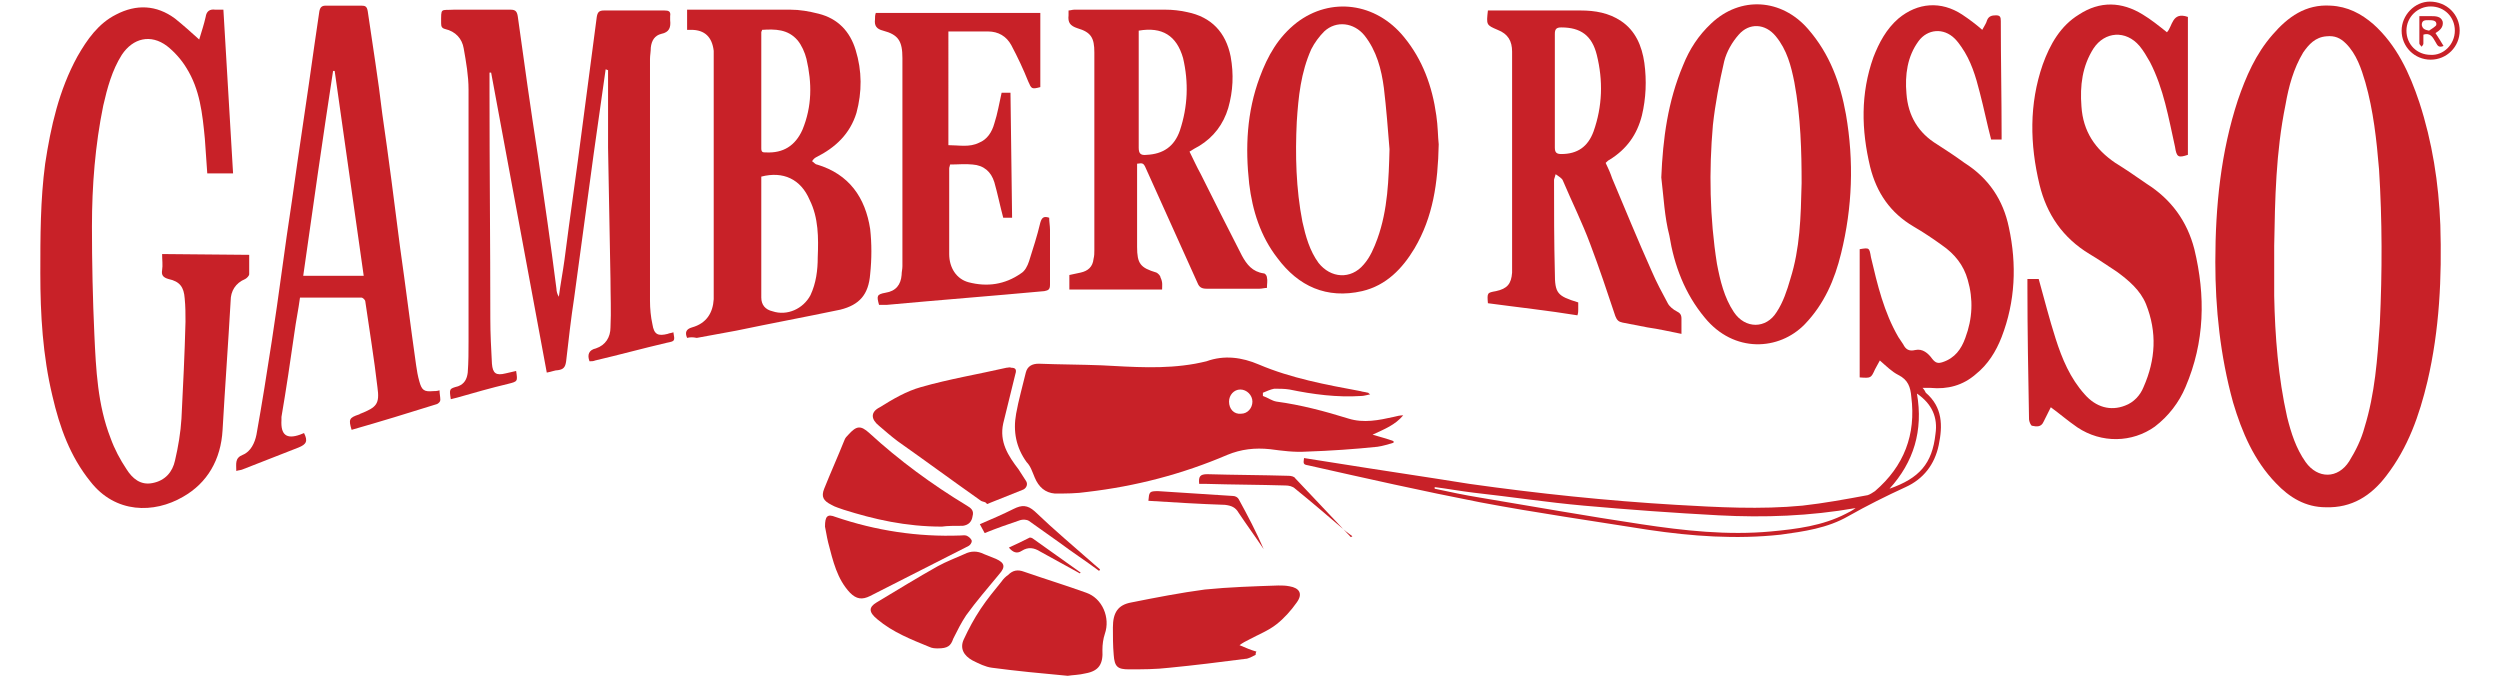
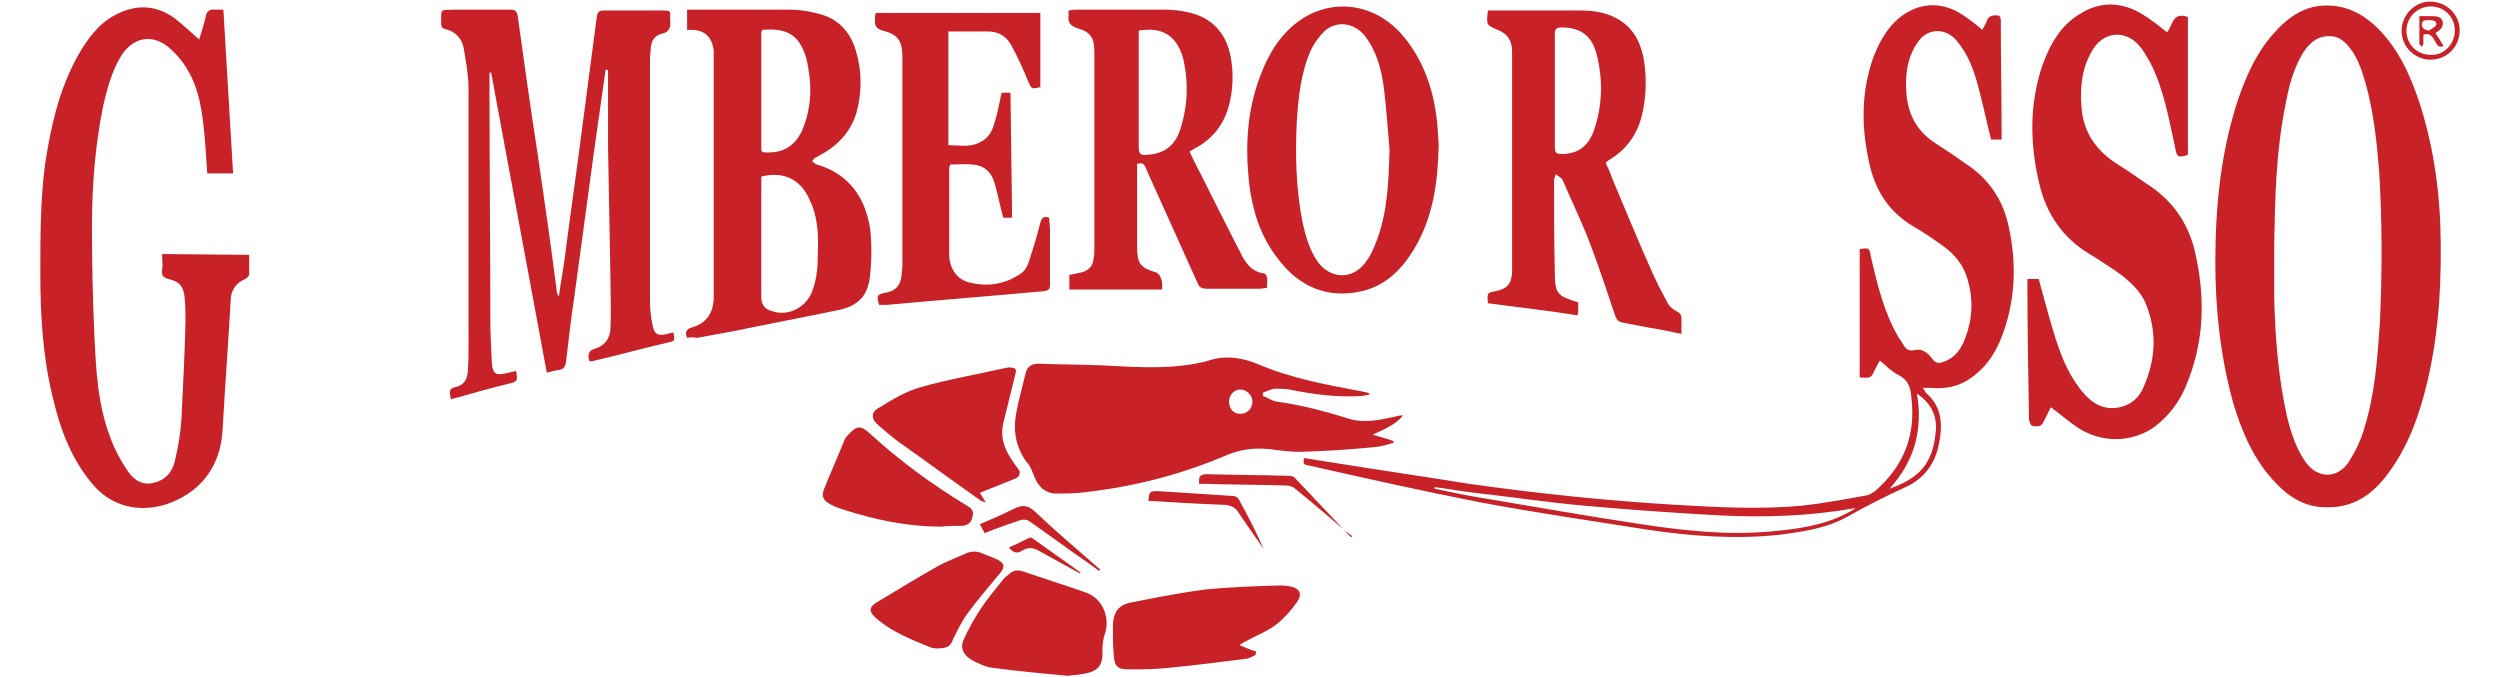
<svg xmlns="http://www.w3.org/2000/svg" version="1.1" id="Layer_1" x="0px" y="0px" width="310px" height="84px" viewBox="0 0 310 84" style="enable-background:new 0 0 310 84;" xml:space="preserve">
  <style type="text/css">
	.st0{fill:#C82128;}
</style>
  <g>
    <path class="st0" d="M274.7,32.5c0-7,0.7-13.7,2.8-20.1c1-2.9,2.2-5.7,4.3-8.1c1.9-2.2,4.1-3.8,7.2-3.6c2.1,0.1,3.8,1,5.3,2.3   c2.9,2.6,4.5,6.1,5.7,9.7c1.6,4.9,2.4,10,2.6,15.2c0.2,6.5-0.1,13-1.6,19.4c-1,4.2-2.4,8.2-5.1,11.7c-1.9,2.5-4.3,4-7.5,3.9   c-2.5,0-4.5-1.2-6.2-3c-2.7-2.8-4.2-6.3-5.3-10C275.3,44.1,274.7,38.2,274.7,32.5 M282,30.5c0,2.1,0,4.2,0,6.2   c0.1,5,0.5,10.1,1.6,15c0.5,2,1.1,3.9,2.3,5.6c1.5,2.1,4,2.1,5.4-0.1c0.8-1.3,1.5-2.7,1.9-4.2c1.3-4.2,1.6-8.5,1.9-12.9   c0.3-6.4,0.3-12.8-0.1-19.1c-0.3-3.6-0.7-7.3-1.7-10.8c-0.5-1.7-1.1-3.5-2.4-4.8c-0.7-0.7-1.4-1-2.4-0.9c-1.4,0.1-2.2,1-2.9,2   c-1.2,2-1.8,4.2-2.2,6.5C282.2,18.9,282.1,24.7,282,30.5" />
    <path class="st0" d="M30.9,31.6c0,0.8,0,1.6,0,2.4c0,0.2-0.3,0.5-0.5,0.6c-1.2,0.5-1.8,1.5-1.8,2.7c-0.3,5.3-0.7,10.7-1,16   c-0.2,3.7-1.9,6.6-4.9,8.3c-3.6,2.1-8.4,2.1-11.5-1.9C8.7,56.6,7.4,53,6.5,49.1C5.3,44.1,5,39,5,33.9c0-4.5,0-9.1,0.6-13.6   c0.7-4.6,1.7-9.1,4-13.3c1.2-2.1,2.6-4.1,4.8-5.2c2.5-1.3,5-1.2,7.3,0.5c1,0.8,2,1.7,3,2.6c0.3-1,0.6-1.9,0.8-2.8   c0.1-0.7,0.5-1,1.2-0.9c0.3,0,0.6,0,1,0c0.4,6.8,0.8,13.5,1.2,20.3h-3.2c-0.1-1.4-0.2-2.9-0.3-4.3c-0.3-3.1-0.6-6.1-2.3-8.8   c-0.6-1-1.5-2-2.4-2.7c-2-1.5-4.2-1-5.6,1.1c-1.2,1.9-1.8,4.1-2.3,6.3c-1,4.9-1.4,9.9-1.4,15c0,4.5,0.1,9,0.3,13.4   c0.2,4.3,0.4,8.7,2,12.8c0.5,1.4,1.2,2.7,2,3.9c0.7,1.1,1.7,2,3.2,1.7c1.6-0.3,2.5-1.4,2.8-2.8c0.4-1.7,0.7-3.5,0.8-5.2   c0.2-4,0.4-8,0.5-12c0-1,0-1.9-0.1-2.9c-0.1-1.4-0.6-2.1-2-2.4c-0.7-0.2-0.9-0.5-0.8-1.1c0.1-0.6,0-1.3,0-2L30.9,31.6L30.9,31.6z" />
    <path class="st0" d="M75.1,8.6c-0.5,3.5-1,7.1-1.5,10.6C72.8,25.1,72,31,71.2,36.9c-0.4,2.6-0.7,5.3-1,7.9c-0.1,0.7-0.3,1-1,1.1   c-0.4,0-0.8,0.2-1.4,0.3C65.5,33.8,63.2,21.4,60.9,9c-0.1,0-0.1,0-0.2,0c0,0.9,0,1.7,0,2.6c0,9.3,0.1,18.6,0.1,27.9   c0,1.9,0.1,3.7,0.2,5.6c0.1,1.2,0.5,1.5,1.7,1.2c0.4-0.1,0.9-0.2,1.3-0.3c0.2,1.3,0.2,1.3-1,1.6c-2.1,0.5-4.2,1.1-6.3,1.7   c-0.3,0.1-0.5,0.1-0.8,0.2c-0.2-1.3-0.2-1.3,0.9-1.6c0.8-0.3,1.1-0.9,1.2-1.7c0.1-1.3,0.1-2.6,0.1-3.9c0-10.4,0-20.8,0-31.2   c0-1.7-0.3-3.4-0.6-5.1c-0.2-1.2-1-2.1-2.3-2.4c-0.4-0.1-0.5-0.3-0.5-0.7c0-2-0.1-1.6,1.6-1.7c2.3,0,4.6,0,7,0   c0.6,0,0.8,0.2,0.9,0.8c0.8,5.8,1.6,11.5,2.5,17.3c0.8,5.5,1.6,11,2.3,16.5c0,0.3,0.1,0.7,0.3,1c0.2-1.6,0.5-3.1,0.7-4.6   c0.7-5.5,1.5-10.9,2.2-16.4c0.6-4.6,1.2-9.1,1.8-13.7c0.1-0.6,0.3-0.8,0.9-0.8c2.5,0,5,0,7.5,0c0.5,0,0.8,0.1,0.7,0.7   c0,0.2,0,0.3,0,0.5c0.1,0.9-0.1,1.5-1.1,1.7c-0.8,0.2-1.2,0.8-1.3,1.7c0,0.5-0.1,1-0.1,1.4c0,10,0,20,0,30c0,1,0.1,2,0.3,2.9   c0.2,1.3,0.7,1.5,1.9,1.2c0.2-0.1,0.5-0.1,0.7-0.2c0.2,1.1,0.2,1.1-0.8,1.3c-3,0.7-5.9,1.5-8.9,2.2c-0.2,0.1-0.5,0.1-0.7,0.1   c-0.3-0.8-0.1-1.4,0.8-1.6c1.2-0.4,1.8-1.4,1.8-2.6c0.1-2,0-4,0-6c-0.1-5.4-0.2-10.9-0.3-16.3c0-3.2,0-6.4,0-9.6   C75.3,8.7,75.2,8.6,75.1,8.6" />
    <path class="st0" d="M245.8,3.7c0.2-0.4,0.5-0.8,0.6-1.2c0.2-0.5,0.6-0.6,1.1-0.6c0.5,0,0.6,0.2,0.6,0.7c0,4.7,0.1,9.5,0.1,14.2   c0,0.2,0,0.3,0,0.5h-1.3c-0.5-1.9-0.9-3.9-1.4-5.8c-0.5-2-1.1-4-2.3-5.7c-0.2-0.3-0.5-0.7-0.8-1c-1.4-1.4-3.4-1.2-4.5,0.3   c-1.4,1.9-1.7,4.2-1.5,6.5c0.2,2.8,1.5,4.9,3.8,6.3c1.1,0.7,2.3,1.5,3.4,2.3c3,1.9,4.8,4.6,5.5,8c1,4.6,0.8,9.2-0.9,13.6   c-0.7,1.8-1.7,3.4-3.2,4.6c-1.6,1.4-3.5,1.9-5.6,1.7c-0.2,0-0.4,0-0.6,0c-0.1,0-0.2,0-0.4,0c0.2,0.2,0.3,0.4,0.4,0.6   c2.1,1.8,2.1,4.1,1.6,6.5c-0.5,2.4-1.9,4.2-4.1,5.2c-2.4,1.1-4.8,2.3-7.1,3.6c-2.6,1.5-5.5,1.9-8.4,2.3c-5.5,0.6-11,0.2-16.4-0.6   c-6.9-1.1-13.9-2.1-20.8-3.4c-7.2-1.4-14.3-3-21.4-4.6c-0.6-0.1-0.6-0.2-0.5-0.9c1.3,0.2,2.5,0.4,3.8,0.6   c5.6,0.9,11.1,1.7,16.7,2.6c8.5,1.2,17.1,2.1,25.6,2.6c5.2,0.3,10.5,0.6,15.7,0.1c2.7-0.3,5.4-0.8,8.1-1.3c0.3-0.1,0.6-0.3,0.9-0.5   c3.6-3.1,5.1-7,4.5-11.7c-0.1-1.2-0.4-2.1-1.6-2.7c-0.8-0.4-1.5-1.1-2.3-1.8c-0.2,0.4-0.4,0.7-0.6,1.1c-0.5,1.1-0.5,1.1-1.9,1V30.9   c1.2-0.2,1.2-0.2,1.4,1c0.8,3.4,1.6,6.8,3.4,9.9c0.2,0.3,0.4,0.6,0.6,0.9c0.3,0.6,0.7,0.9,1.5,0.7c0.9-0.2,1.6,0.4,2.1,1.1   c0.4,0.5,0.7,0.6,1.3,0.4c1.5-0.5,2.3-1.6,2.8-3c0.9-2.4,1-4.8,0.3-7.2c-0.5-1.8-1.6-3.2-3.2-4.3c-1.1-0.8-2.3-1.6-3.5-2.3   c-2.9-1.7-4.6-4.2-5.4-7.4c-1.1-4.6-1.2-9.1,0.4-13.6c0.7-1.8,1.6-3.5,3.1-4.8c2.4-2,5.3-2.2,7.9-0.5C244.2,2.4,245,3,245.8,3.7    M177.9,60.4c0,0.1,0,0.1,0,0.2c1.9,0.4,3.7,0.8,5.6,1.1c6.6,1.1,13.3,2.3,20,3.3c5.3,0.8,10.7,1.4,16.1,0.9   c3.2-0.3,6.4-0.7,9.3-2.2c0.4-0.2,0.8-0.4,1.2-0.7c-5.7,1-11.3,1.2-17,0.9c-5.6-0.3-11.1-0.7-16.7-1.2c-4.5-0.4-9.1-1.1-13.6-1.6   C181.1,60.9,179.5,60.6,177.9,60.4 M237.7,48.8c0.8,4.6-0.4,8.5-3.4,11.8c3.7-1.3,5.3-3.1,5.7-6.8   C240.3,51.8,239.6,50.1,237.7,48.8" />
    <path class="st0" d="M254.3,50.5c-0.3,0.6-0.6,1.2-0.9,1.8c-0.3,0.7-0.9,0.6-1.4,0.5c-0.2,0-0.4-0.6-0.4-0.8   c-0.1-5.5-0.2-11-0.2-16.5c0-0.3,0-0.6,0-0.9h1.4c0.7,2.5,1.3,4.9,2.1,7.4c0.8,2.5,1.8,4.9,3.6,6.9c1.4,1.6,3.2,2.1,5,1.4   c1.1-0.4,1.9-1.3,2.3-2.3c1.5-3.4,1.7-6.8,0.3-10.3c-0.7-1.7-2.1-2.9-3.6-4c-1.1-0.7-2.2-1.5-3.4-2.2c-3.3-2-5.3-4.9-6.2-8.6   c-1.2-5-1.3-10,0.4-14.9c0.9-2.5,2.2-4.8,4.5-6.2c2.6-1.7,5.3-1.6,7.9,0c1,0.6,2,1.4,3,2.2c0.7-0.7,0.6-2.6,2.6-1.9v17.1   c-1.2,0.4-1.4,0.3-1.6-1c-0.8-3.6-1.4-7.2-3.1-10.5c-0.4-0.7-0.8-1.4-1.3-2c-1.7-2-4.3-1.8-5.7,0.3c-1.4,2.2-1.7,4.6-1.5,7.2   c0.2,3.1,1.7,5.3,4.2,7c1.3,0.8,2.6,1.7,3.9,2.6c3,1.9,5,4.6,5.9,8.1c1.4,5.8,1.3,11.5-1.1,17.1c-0.8,1.9-2.1,3.6-3.8,4.9   c-2.8,2-6.6,2.1-9.6,0.1C256.3,52.1,255.4,51.3,254.3,50.5" />
    <path class="st0" d="M85.2,41.9c-0.3-0.7-0.1-1.1,0.6-1.3c1.8-0.5,2.6-1.8,2.7-3.5c0-0.9,0-1.7,0-2.6c0-9,0-18.1,0-27.1   c0-0.4,0-0.7,0-1.1c-0.2-1.7-1.1-2.6-2.8-2.6c-0.1,0-0.3,0-0.5,0V1.2c0.3,0,0.6,0,0.9,0c4,0,8,0,11.9,0c1.2,0,2.3,0.2,3.5,0.5   c2.4,0.6,3.9,2.2,4.6,4.5c0.8,2.6,0.8,5.2,0.1,7.8c-0.8,2.6-2.6,4.3-5,5.5c-0.2,0.1-0.4,0.3-0.5,0.5c0.2,0.1,0.4,0.4,0.6,0.4   c4,1.2,6,4.1,6.6,8c0.2,1.8,0.2,3.7,0,5.6c-0.2,2.5-1.3,3.8-3.7,4.4c-4.3,0.9-8.6,1.7-12.9,2.6c-1.6,0.3-3.3,0.6-4.9,0.9   C85.9,41.8,85.6,41.8,85.2,41.9 M94.4,21.9c0,5,0,10,0,15c0,0.9,0.5,1.5,1.4,1.7c1.8,0.6,3.8-0.3,4.7-2c0.7-1.5,0.9-3.1,0.9-4.7   c0.1-2.4,0.1-4.9-1-7.1C99.3,22.2,97.1,21.2,94.4,21.9 M94.5,3.7c0,0.1-0.1,0.2-0.1,0.3c0,4.8,0,9.6,0,14.4c0,0.5,0.2,0.5,0.6,0.5   c2.1,0.1,3.6-0.8,4.5-2.8c1.2-2.9,1.2-5.8,0.5-8.8c-0.2-0.8-0.6-1.7-1.1-2.3C97.7,3.6,96.1,3.6,94.5,3.7" />
    <path class="st0" d="M169.9,48.9c-0.5,0.1-0.8,0.2-1.1,0.2c-3,0.2-6-0.2-8.9-0.8c-0.6-0.1-1.3-0.1-1.9-0.1   c-0.5,0.1-0.9,0.3-1.4,0.5l0,0.4c0.6,0.2,1.1,0.6,1.7,0.7c3,0.4,6,1.2,8.9,2.1c1.9,0.6,3.8,0.2,5.6-0.2c0.4-0.1,0.8-0.2,1.2-0.2   c-1,1.2-2.3,1.7-3.8,2.4c1,0.3,1.8,0.5,2.6,0.8c0,0.1,0,0.1,0,0.2c-0.7,0.2-1.3,0.4-2,0.5c-2.9,0.3-5.8,0.5-8.8,0.6   c-1.5,0.1-3-0.1-4.5-0.3c-1.9-0.2-3.6,0-5.3,0.7c-5.6,2.4-11.4,3.9-17.4,4.6c-1.3,0.2-2.7,0.2-4,0.2c-1.2-0.1-2-0.8-2.5-2   c-0.3-0.7-0.5-1.4-1-1.9c-1.3-1.8-1.7-3.8-1.3-6c0.3-1.7,0.8-3.4,1.2-5.1c0.2-0.8,0.8-1.1,1.6-1.1c2.6,0.1,5.2,0.1,7.8,0.2   c3.9,0.2,7.7,0.5,11.6-0.2c0.5-0.1,1-0.2,1.4-0.3c2.2-0.8,4.4-0.5,6.5,0.4c4,1.7,8.3,2.5,12.6,3.3c0.3,0.1,0.6,0.1,0.9,0.2   C169.6,48.6,169.6,48.7,169.9,48.9 M155.3,49.8c0-0.8-0.7-1.5-1.5-1.5c-0.8,0-1.4,0.7-1.4,1.5c0,0.9,0.6,1.6,1.5,1.5   C154.7,51.3,155.3,50.6,155.3,49.8" />
    <path class="st0" d="M184.5,37.6c-0.1-1.3-0.1-1.3,1-1.5c1.4-0.3,1.9-0.9,2-2.3c0-0.1,0-0.3,0-0.4c0-9,0-18,0-27   c0-1.3-0.5-2.2-1.8-2.7c-1.4-0.6-1.4-0.6-1.2-2.4c0.3,0,0.7,0,1.1,0c3.5,0,6.9,0,10.4,0c1.8,0,3.5,0.3,5,1.3   c1.8,1.2,2.6,3.1,2.9,5.2c0.3,2.2,0.2,4.4-0.3,6.5c-0.6,2.4-1.9,4.2-4,5.5c-0.2,0.1-0.3,0.2-0.5,0.4c0.3,0.6,0.6,1.3,0.8,1.9   c1.6,3.8,3.2,7.7,4.9,11.5c0.6,1.4,1.3,2.7,2,4c0.2,0.4,0.7,0.8,1.1,1c0.4,0.2,0.6,0.4,0.6,0.9c0,0.6,0,1.2,0,1.9   c-1.5-0.3-2.8-0.6-4.2-0.8c-1-0.2-2.1-0.4-3.1-0.6c-0.5-0.1-0.7-0.3-0.9-0.8c-1-3-2-6-3.1-8.9c-1-2.7-2.3-5.3-3.4-7.9   c-0.1-0.3-0.5-0.5-0.9-0.8c-0.1,0.4-0.2,0.6-0.2,0.7c0,3.8,0,7.7,0.1,11.5c0,2.6,0.3,2.9,2.9,3.7c0,0.3,0,0.6,0,0.9   c0,0.2,0,0.4-0.1,0.7C191.9,38.5,188.2,38.1,184.5,37.6 M192.8,11.3c0,2.3,0,4.7,0,7c0,0.6,0.2,0.8,0.8,0.8c2,0,3.3-0.9,4-2.8   c1.1-3.1,1.2-6.3,0.4-9.5c-0.6-2.4-2-3.4-4.4-3.4c-0.6,0-0.8,0.2-0.8,0.8C192.8,6.7,192.8,9,192.8,11.3" />
-     <path class="st0" d="M29.3,58.4c0-0.9-0.2-1.6,0.8-2c1-0.4,1.5-1.5,1.7-2.5c0.7-3.9,1.3-7.7,1.9-11.6c0.9-5.8,1.6-11.6,2.5-17.4   C37.1,18.4,38.1,12,39,5.5c0.2-1.4,0.4-2.7,0.6-4.1c0.1-0.5,0.3-0.7,0.8-0.7c1.5,0,2.9,0,4.4,0c0.5,0,0.7,0.1,0.8,0.7   c0.6,4.2,1.3,8.4,1.8,12.7c0.8,5.5,1.5,11,2.2,16.5c0.7,4.9,1.3,9.8,2,14.7c0.1,0.7,0.2,1.3,0.4,2c0.3,1.1,0.6,1.3,1.7,1.2   c0.2,0,0.5,0,0.8-0.1c0,0.4,0.1,0.8,0.1,1.2c0,0.2-0.2,0.4-0.4,0.5c-3.5,1.1-7.1,2.2-10.6,3.2c-0.4-1.3-0.3-1.5,0.9-1.9   c0.1,0,0.1-0.1,0.2-0.1c2-0.8,2.4-1.2,2.1-3.3c-0.4-3.5-1-7.1-1.5-10.6c0-0.2-0.3-0.5-0.5-0.5c-2.5,0-5,0-7.6,0   c-0.2,1.5-0.5,2.9-0.7,4.4c-0.5,3.5-1,6.9-1.6,10.4c0,0.1,0,0.3,0,0.4c-0.1,1.8,0.6,2.4,2.3,1.8c0.2-0.1,0.3-0.1,0.5-0.2   c0.5,1,0.3,1.4-0.7,1.8c-2.3,0.9-4.6,1.8-6.9,2.7C29.9,58.3,29.6,58.3,29.3,58.4 M37.6,34.2h7.5c-1.2-8.5-2.4-16.9-3.6-25.4   c-0.1,0-0.1,0-0.2,0C40,17.3,38.8,25.7,37.6,34.2" />
-     <path class="st0" d="M206,22c0.2-4.8,0.8-9.4,2.7-13.9c0.8-2,1.9-3.7,3.5-5.2c3.6-3.4,8.7-3.1,12,0.7c2.7,3.1,4,6.7,4.7,10.6   c1,5.8,0.8,11.5-0.6,17.2c-0.8,3.3-2.1,6.3-4.5,8.8c-3.2,3.3-8.8,3.6-12.4-0.8c-2.5-3-3.8-6.5-4.4-10.2   C206.4,26.9,206.3,24.5,206,22 M223.4,22.7c0-3.8-0.1-8.2-0.9-12.5c-0.4-2-0.9-4-2.3-5.7c-1.3-1.6-3.3-1.7-4.6-0.2   c-0.8,0.9-1.5,2.1-1.8,3.3c-0.6,2.6-1.1,5.2-1.4,7.9c-0.5,5.7-0.4,11.5,0.5,17.2c0.4,2.1,0.9,4.2,2.1,6c1.4,2.1,4,2.1,5.3,0   c0.8-1.2,1.3-2.7,1.7-4.1C223.2,30.8,223.3,27,223.4,22.7" />
    <path class="st0" d="M144.1,35.9h-11.5v-1.8c0.5-0.1,0.9-0.2,1.4-0.3c0.9-0.2,1.5-0.7,1.6-1.7c0.1-0.4,0.1-0.7,0.1-1.1   c0-8.2,0-16.3,0-24.5c0-1.8-0.4-2.5-2.1-3c-0.9-0.3-1.2-0.7-1.1-1.6c0-0.2,0-0.4,0-0.6c0.2,0,0.5-0.1,0.7-0.1c3.8,0,7.5,0,11.3,0   c0.9,0,1.8,0.1,2.7,0.3c3,0.6,4.8,2.5,5.4,5.5c0.4,2.2,0.3,4.3-0.3,6.4c-0.6,2-1.8,3.6-3.6,4.7c-0.4,0.2-0.7,0.4-1.2,0.7   c0.5,1,0.9,1.9,1.4,2.8c1.7,3.4,3.4,6.8,5.1,10.1c0.6,1.1,1.3,2,2.7,2.2c0.2,0,0.4,0.3,0.4,0.5c0.1,0.4,0,0.8,0,1.3   c-0.3,0-0.6,0.1-0.9,0.1c-2.2,0-4.4,0-6.6,0c-0.6,0-0.9-0.2-1.1-0.7c-2.1-4.7-4.3-9.5-6.4-14.2c-0.3-0.7-0.4-0.7-1.1-0.6   c0,0.2,0,0.4,0,0.6c0,3.2,0,6.5,0,9.7c0,2.1,0.4,2.6,2.4,3.2c0.2,0.1,0.5,0.4,0.5,0.6C144.2,35,144.1,35.4,144.1,35.9 M141.2,3.8   c0,1.6,0,3.2,0,4.8c0,3.2,0,6.5,0,9.7c0,0.7,0.2,1,1,0.9c2-0.1,3.4-1,4.1-3c1-3,1.1-6,0.4-9C145.9,4.4,144.1,3.3,141.2,3.8" />
    <path class="st0" d="M178.4,17.9c-0.1,4.8-0.7,9-3,12.9c-1.5,2.5-3.5,4.6-6.5,5.3c-4.4,1-7.9-0.6-10.5-4.1   c-2.1-2.7-3.1-5.9-3.5-9.2c-0.5-4.5-0.3-8.9,1.3-13.2c1-2.7,2.3-5,4.6-6.8c4.2-3.2,9.8-2.5,13.3,1.8c2.3,2.8,3.5,6.1,4,9.7   C178.3,15.6,178.3,17,178.4,17.9 M172.3,18.5c-0.2-2.5-0.4-5.1-0.7-7.6c-0.3-2.3-0.9-4.6-2.4-6.5c-1.3-1.6-3.5-1.9-5-0.5   c-0.6,0.6-1.2,1.4-1.6,2.2c-1.3,2.9-1.6,5.9-1.8,9c-0.2,4.1-0.1,8.3,0.7,12.4c0.4,1.8,0.9,3.6,2,5.1c1.5,1.9,4,2.1,5.6,0.2   c0.8-0.9,1.3-2.1,1.7-3.2C172.1,26,172.2,22.2,172.3,18.5" />
    <path class="st0" d="M125.5,27h-1.1c-0.4-1.5-0.7-3-1.1-4.4c-0.4-1.3-1.3-2.1-2.7-2.2c-0.9-0.1-1.8,0-2.8,0c0,0.2-0.1,0.3-0.1,0.5   c0,3.5,0,7,0,10.6c0,1.7,0.9,3.1,2.4,3.5c2.3,0.6,4.5,0.3,6.5-1.1c0.5-0.3,0.8-0.9,1-1.5c0.5-1.6,1-3.1,1.4-4.8   c0.2-0.7,0.5-0.8,1.1-0.6c0,0.5,0.1,1,0.1,1.5c0,2.3,0,4.5,0,6.8c0,0.6-0.2,0.7-0.7,0.8c-6.5,0.6-13,1.1-19.5,1.7c-0.3,0-0.7,0-1,0   c-0.3-1.1-0.3-1.3,0.8-1.5c1.3-0.2,1.9-1,2-2.2c0-0.4,0.1-0.7,0.1-1.1c0-8.6,0-17.2,0-25.8c0-2.1-0.5-2.9-2.4-3.4   c-0.8-0.2-1.1-0.6-1-1.4c0-0.3,0-0.5,0.1-0.8H129v9.2c-1.1,0.3-1.1,0.2-1.5-0.7c-0.6-1.5-1.3-3-2.1-4.5c-0.6-1.1-1.6-1.7-2.9-1.7   c-1.6,0-3.2,0-4.9,0V18c1.3,0,2.6,0.3,3.8-0.3c1-0.4,1.6-1.3,1.9-2.4c0.4-1.2,0.6-2.5,0.9-3.8h1.1L125.5,27L125.5,27z" />
-     <path class="st0" d="M122.2,62.3c-0.2-0.1-0.5-0.1-0.7-0.3c-3.4-2.4-6.8-4.9-10.2-7.3c-0.8-0.6-1.6-1.3-2.3-1.9   c-1-0.8-1.1-1.7,0.1-2.3c1.6-1,3.3-2,5.1-2.5c3.5-1,7.1-1.6,10.6-2.4c0.2,0,0.4-0.1,0.6,0c0.5,0,0.7,0.2,0.5,0.8   c-0.5,2-1,4.1-1.5,6.1c-0.5,2.3,0.6,4,1.9,5.7c0.3,0.5,0.6,0.9,0.9,1.4c0.3,0.4,0.1,0.9-0.3,1.1c-1.5,0.6-3,1.2-4.5,1.8   C122.3,62.4,122.3,62.4,122.2,62.3" />
+     <path class="st0" d="M122.2,62.3c-0.2-0.1-0.5-0.1-0.7-0.3c-3.4-2.4-6.8-4.9-10.2-7.3c-0.8-0.6-1.6-1.3-2.3-1.9   c-1-0.8-1.1-1.7,0.1-2.3c1.6-1,3.3-2,5.1-2.5c3.5-1,7.1-1.6,10.6-2.4c0.2,0,0.4-0.1,0.6,0c0.5,0,0.7,0.2,0.5,0.8   c-0.5,2-1,4.1-1.5,6.1c-0.5,2.3,0.6,4,1.9,5.7c0.3,0.4,0.1,0.9-0.3,1.1c-1.5,0.6-3,1.2-4.5,1.8   C122.3,62.4,122.3,62.4,122.2,62.3" />
    <path class="st0" d="M155.7,81.2c-0.4,0.2-0.9,0.5-1.3,0.5c-3.1,0.4-6.3,0.8-9.4,1.1c-1.7,0.2-3.4,0.2-5,0.2   c-1.4,0-1.8-0.3-1.9-1.8c-0.1-1.1-0.1-2.3-0.1-3.4c0-1.8,0.6-2.8,2.3-3.1c3-0.6,6.1-1.2,9.1-1.6c3-0.3,6.1-0.4,9.1-0.5   c0.5,0,0.9,0,1.4,0.1c1.2,0.2,1.7,0.9,0.9,2c-0.7,1-1.6,2-2.5,2.7c-1,0.8-2.3,1.3-3.4,1.9c-0.4,0.2-0.8,0.4-1.2,0.7   c0.7,0.3,1.4,0.6,2.1,0.8C155.7,80.9,155.7,81.1,155.7,81.2" />
    <path class="st0" d="M132.4,83.8c-3.3-0.3-6.4-0.6-9.4-1c-0.8-0.1-1.6-0.5-2.4-0.9c-1.1-0.6-1.6-1.5-1.1-2.6   c0.6-1.3,1.3-2.6,2.1-3.8c0.8-1.2,1.7-2.3,2.6-3.4c0.2-0.3,0.5-0.6,0.8-0.8c0.6-0.6,1.2-0.7,2-0.4c2.6,0.9,5.2,1.7,7.7,2.6   c2,0.7,3,3.1,2.3,5.1c-0.2,0.6-0.3,1.3-0.3,2c0.1,1.7-0.4,2.6-2.1,2.9C133.8,83.7,133,83.7,132.4,83.8" />
    <path class="st0" d="M116.8,65.3c-4.5,0-8.4-0.9-12.2-2.1c-0.5-0.2-1-0.3-1.5-0.6c-1-0.5-1.3-1-0.9-2c0.8-2,1.7-4,2.5-6   c0.1-0.3,0.3-0.5,0.5-0.7c1-1.1,1.5-1.2,2.6-0.2c3.7,3.4,7.8,6.4,12.1,9c0.5,0.3,0.9,0.6,0.7,1.3c-0.1,0.7-0.5,1.1-1.2,1.2   C118.5,65.2,117.4,65.2,116.8,65.3" />
    <path class="st0" d="M116.3,80.4c-0.3,0-0.7,0-1.1-0.2c-2.2-0.9-4.5-1.8-6.4-3.4c-1.1-0.9-1.1-1.5-0.1-2.1c2.5-1.5,5.1-3.1,7.6-4.5   c1.1-0.6,2.2-1,3.3-1.5c0.8-0.4,1.6-0.4,2.4,0c0.5,0.2,1,0.4,1.5,0.6c1.1,0.5,1.2,1,0.4,1.9c-1.4,1.7-2.8,3.3-4.1,5.1   c-0.6,0.9-1.1,1.9-1.6,2.9C117.9,80.1,117.5,80.4,116.3,80.4" />
-     <path class="st0" d="M102.3,65.3c0-1.3,0.3-1.6,1.3-1.2c5,1.7,10.2,2.5,15.5,2.3c0.3,0,0.6-0.1,0.9,0.1c0.2,0.1,0.5,0.4,0.5,0.6   c0,0.2-0.2,0.5-0.4,0.6c-4.1,2.1-8.1,4.1-12.2,6.2c-1,0.5-1.7,0.4-2.5-0.4c-1.6-1.7-2.1-3.9-2.7-6.2   C102.5,66.5,102.4,65.7,102.3,65.3" />
    <path class="st0" d="M167.7,66.5c-0.3-0.2-0.5-0.4-0.8-0.6c-2.1-1.8-4.2-3.6-6.3-5.3c-0.3-0.3-0.8-0.4-1.2-0.4   c-3.3-0.1-6.6-0.1-9.9-0.2c-0.3,0-0.5,0-0.8,0c-0.1-0.9,0.1-1.2,1-1.2c3.4,0.1,6.7,0.1,10.1,0.2c0.3,0,0.7,0.1,0.8,0.3   c2.3,2.4,4.6,4.9,6.9,7.3C167.6,66.6,167.6,66.5,167.7,66.5" />
    <path class="st0" d="M122.1,66.1c-0.2-0.4-0.4-0.7-0.6-1.1c1.4-0.6,2.8-1.2,4.2-1.9c1-0.5,1.7-0.5,2.6,0.3c2.4,2.3,4.9,4.4,7.4,6.6   c0.2,0.2,0.5,0.4,0.7,0.6c0,0.1-0.1,0.1-0.1,0.2c-1.6-1.2-3.3-2.3-4.9-3.5c-1.3-0.9-2.5-1.8-3.8-2.7c-0.3-0.2-0.8-0.2-1.1-0.1   C125,65,123.6,65.5,122.1,66.1" />
    <path class="st0" d="M142.4,62.1c0.1-1.1,0.1-1.2,1.2-1.2c3.1,0.2,6.2,0.4,9.3,0.6c0.3,0,0.6,0.2,0.7,0.4c1.1,2,2.2,4.1,3.1,6.2   c-1-1.5-2.1-3-3.1-4.5c-0.4-0.7-0.9-0.9-1.7-1C148.8,62.5,145.6,62.3,142.4,62.1" />
    <path class="st0" d="M301.4,7.4c-2,0-3.6-1.6-3.6-3.6c0-1.9,1.6-3.6,3.5-3.6c2.1,0,3.7,1.6,3.7,3.6C305,5.8,303.4,7.4,301.4,7.4    M304.4,3.8c0-1.7-1.3-3-3-3c-1.6,0-3,1.3-3,3c0,1.7,1.3,3,3,3C303,6.9,304.4,5.5,304.4,3.8" />
    <path class="st0" d="M133.9,71.1c-1.6-0.9-3.3-1.8-4.9-2.7c-0.8-0.5-1.5-0.6-2.3-0.1c-0.6,0.4-1.1,0.2-1.6-0.4   c0.9-0.4,1.7-0.8,2.5-1.2c0.1-0.1,0.4,0,0.5,0.1c2,1.4,3.9,2.8,5.9,4.2C134,71,134,71,133.9,71.1" />
    <path class="st0" d="M302,4.1c0.4,0.6,0.7,1.1,1,1.6c-0.7,0.3-0.8-0.2-1-0.5c-0.3-0.5-0.6-1.2-1.5-0.9c0,0.3,0,0.7,0,1.1   c0,0.2-0.2,0.3-0.2,0.4c-0.1-0.1-0.3-0.3-0.3-0.4c0-1.1,0-2.2,0-3.4c0.5,0,0.9,0,1.4,0c0.6,0,1.3,0,1.5,0.7   C303,3.4,302.5,3.8,302,4.1 M301.2,3.8c0.3-0.2,0.8-0.5,0.9-0.7c0.1-0.6-0.5-0.6-1-0.6c-0.4,0-0.8,0-0.8,0.6   C300.4,3.6,300.7,3.7,301.2,3.8" />
  </g>
</svg>